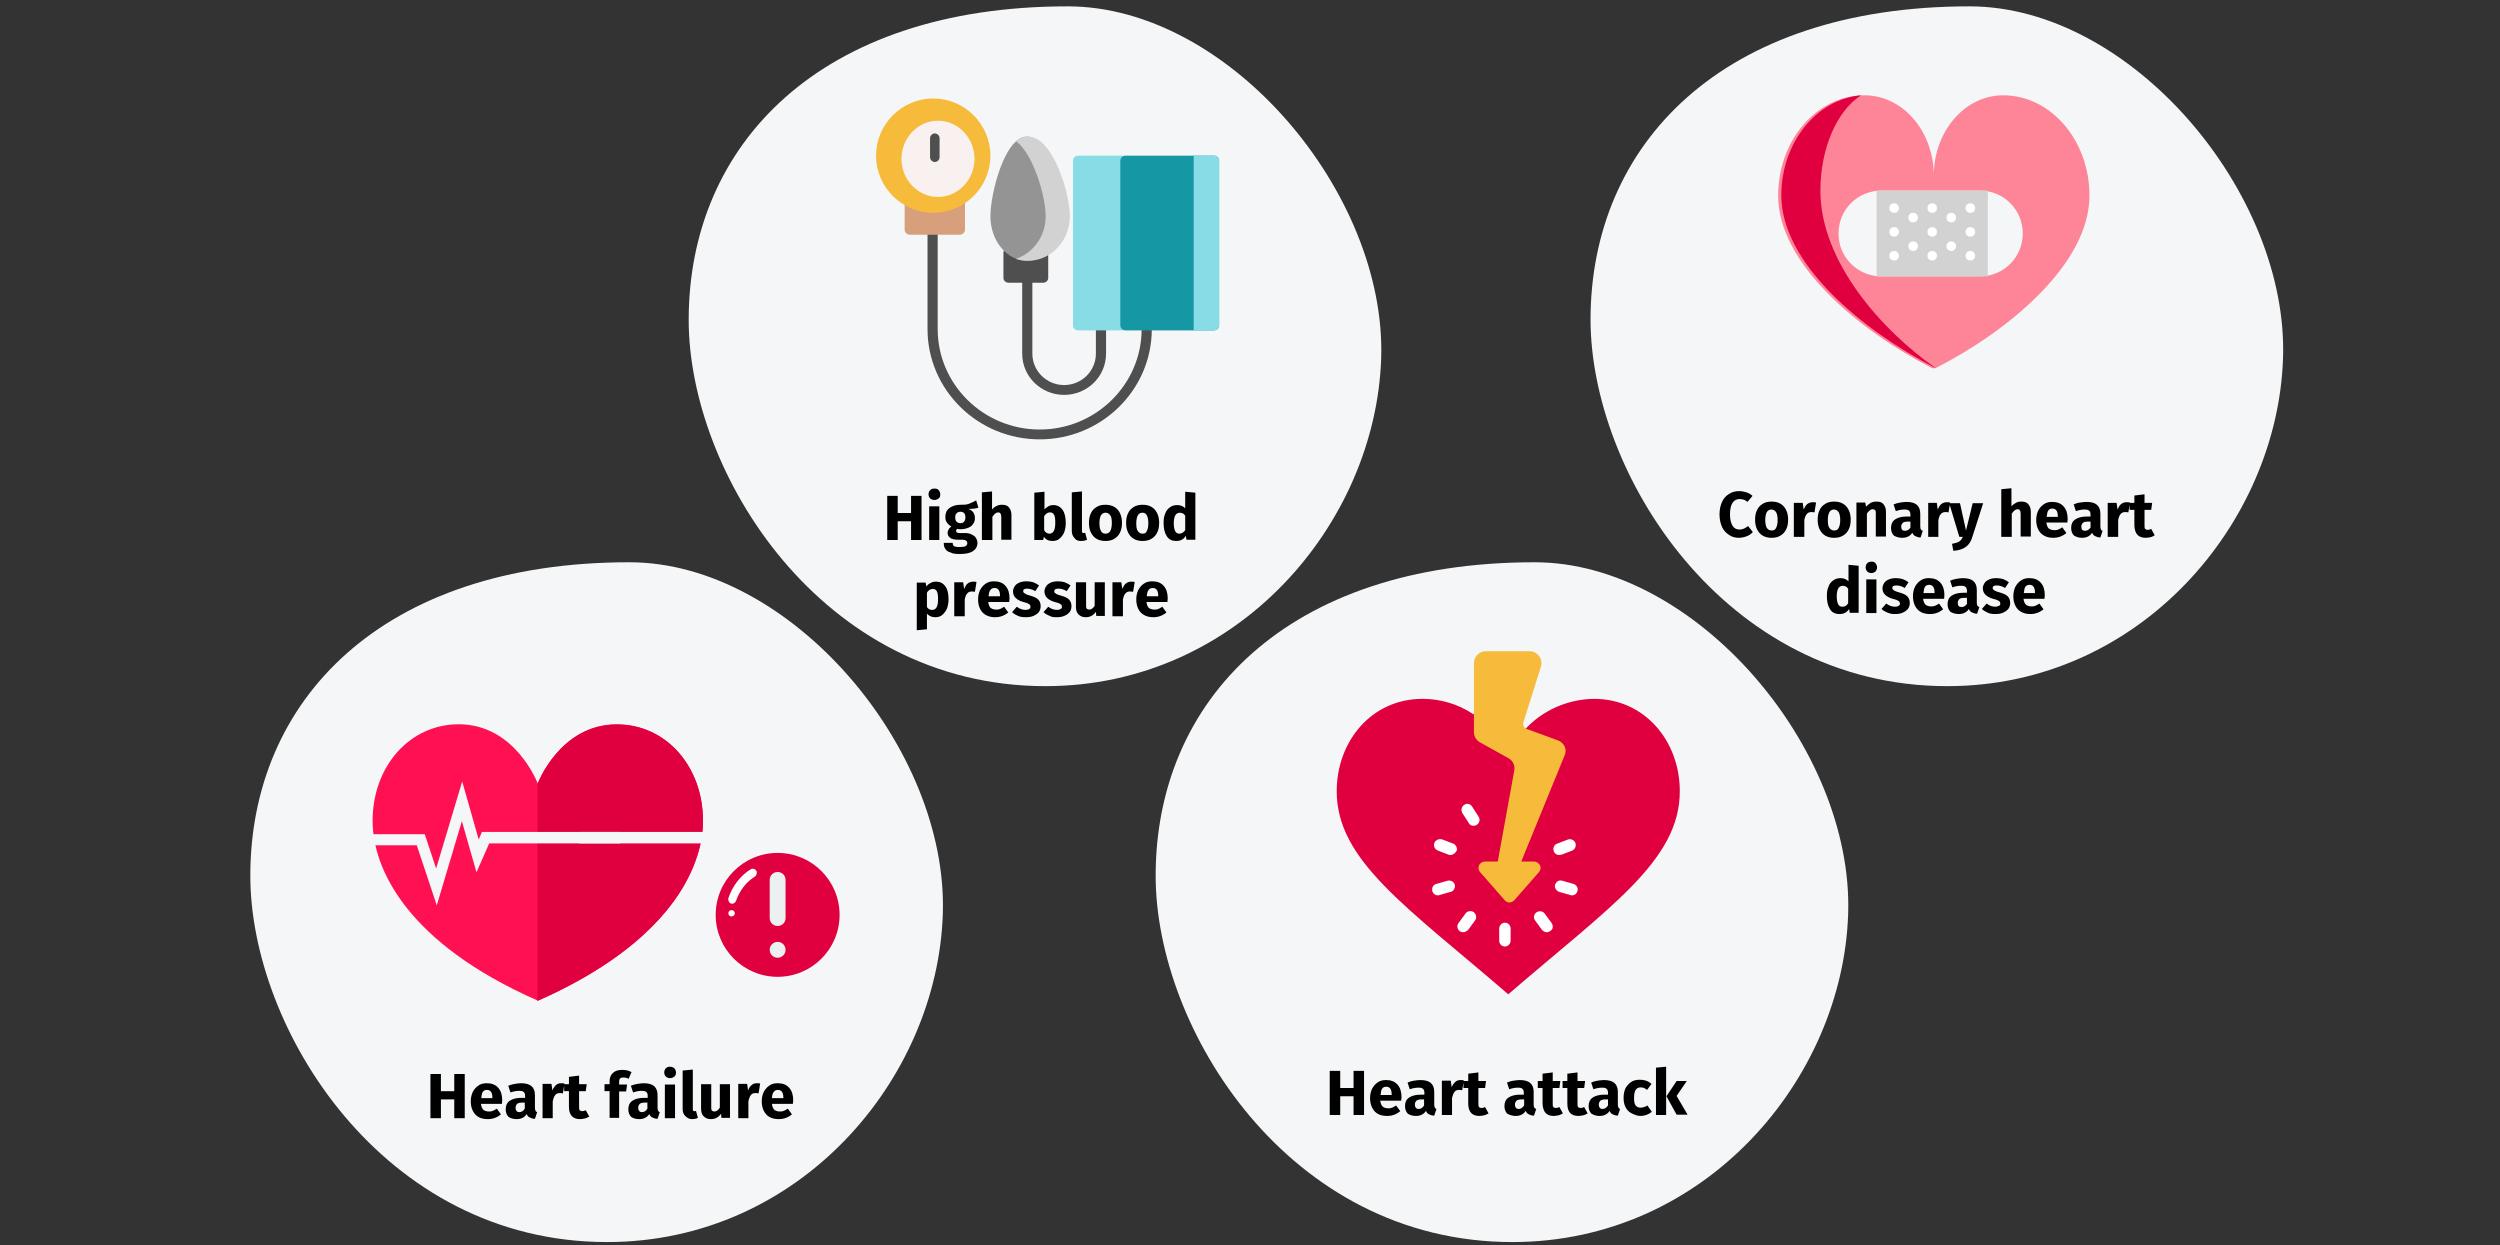
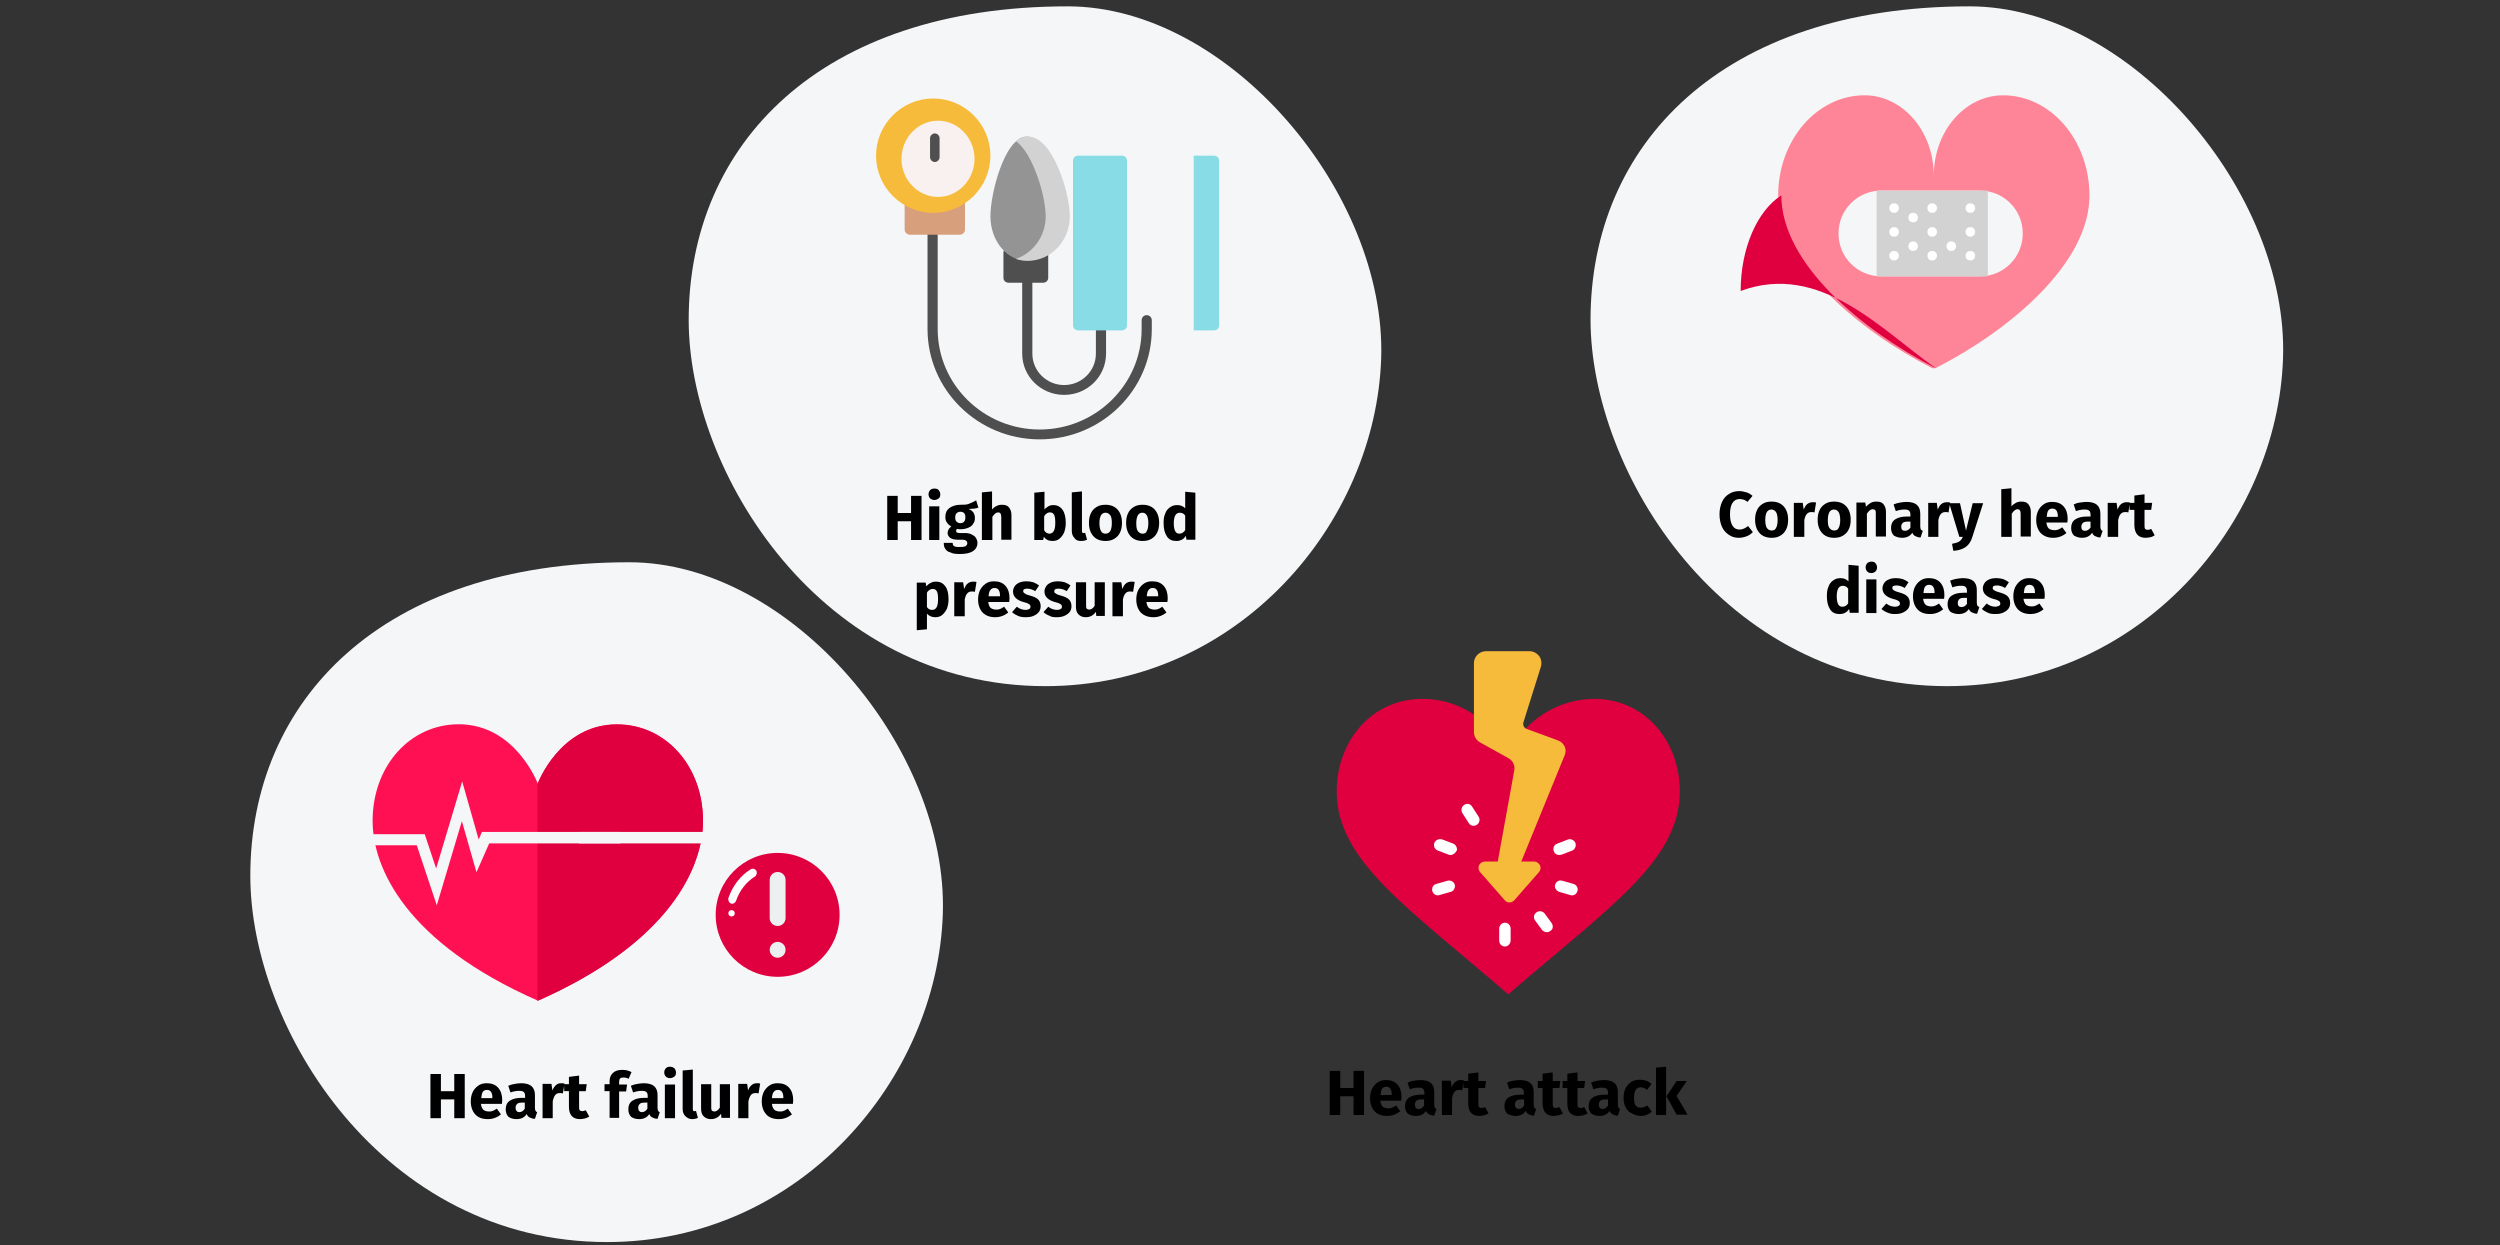
<svg xmlns="http://www.w3.org/2000/svg" version="1.1" id="Ebene_1" x="0px" y="0px" viewBox="0 0 787 392" style="enable-background:new 0 0 787 392;" xml:space="preserve">
  <rect x="0" y="0" width="787" height="392" fill="#333333" stroke="none" />
  <style type="text/css">
	.st0{fill:none;}
	.st1{fill:#F5F6F7;}
	.st2{fill:#FF1053;}
	.st3{fill:#E0003F;}
	.st4{fill:#FFFFFF;}
	.st5{fill:#ECF0F1;}
	.st6{fill:#F7BB3C;}
	.st7{fill:#4F4F4F;}
	.st8{fill:#D89F7D;}
	.st9{fill:#949494;}
	.st10{fill:#D2D2D2;}
	.st11{fill:#88DCE5;}
	.st12{fill:#1598A4;}
	.st13{fill:#F9F1EF;}
	.st14{fill:#FE8598;}
</style>
  <rect id="Rectangle" x="0.8" class="st0" width="786" height="392" />
  <g>
    <g>
      <path id="Oval-Copy-27_00000170995183016437484260000012003163849922983058_" class="st1" d="M191.1,391    c60.7,0,104-51.3,105.7-103.3c1.7-51.9-47.8-110.7-98.7-110.7c-78,0-119.3,43.5-119.3,98.7C78.8,323.7,120.4,391,191.1,391z" />
      <g id="medical-insurance" transform="translate(27.5, 51)">
        <path id="Path_00000075148648016886121860000016973627711530985876_" class="st2" d="M166.7,177c-17.9,0-24.9,18.7-24.9,18.7     s-7-18.7-24.9-18.7c-15.3,0-27.1,13.1-27.1,30.4c0,14.9,10.6,38.4,52,56.6c41.4-18.3,52-41.7,52-56.6     C193.8,190.1,182,177,166.7,177z" />
        <path id="Path_00000078006755405252293190000002622289124066957496_" class="st3" d="M193.8,207.4c0,3.3-0.5,7-1.8,10.9     c-0.5,1.5-1,3-1.7,4.5c-5.7,13.1-19.6,28.5-48.6,41.3v-68.3c0,0,6.9-18.7,24.9-18.7C182,177,193.8,190.1,193.8,207.4z" />
        <polygon id="Path_00000097485591870175393640000012413637157339350186_" class="st1" points="110,234 103.7,215.1 78.8,215.1      78.8,211.6 106.2,211.6 109.8,222.4 118,195 123.2,213.3 124.2,210.9 167.8,210.9 167.8,214.5 126.5,214.5 122.5,223.6      117.9,207.5    " />
        <polygon id="Path_00000036957160155334288440000012888777864128816807_" class="st1" points="212.6,234 218.9,215.1 228.4,215.1      227.3,210.9 216.4,211.6 212.8,222.4 204.6,195 199.4,213.3 198.3,210.9 154.8,210.9 154.8,214.5 196,214.5 200.1,223.6      204.7,207.5    " />
      </g>
      <g id="Group-51_00000142138145768848328120000011086644904335123073_" transform="translate(146.5, 91.5)">
        <circle id="Oval_00000079477192508918473820000004922159445638387131_" class="st3" cx="98.3" cy="196.5" r="19.5" />
        <path id="Shape_00000079462256554553170540000010295806709686582705_" class="st4" d="M84,193c-0.4,0-0.8-0.2-1-0.6     c-0.2-0.3-0.3-0.8-0.2-1.2c1.3-3.8,3.8-7.1,7.1-9.1c0.6-0.3,1.3-0.1,1.7,0.5c0.3,0.6,0.1,1.4-0.4,1.8c-2.8,1.7-4.9,4.5-6,7.7     C85,192.6,84.5,193,84,193L84,193z" />
        <circle id="Oval_00000148649136095259662740000010022191896080625305_" class="st5" cx="98.3" cy="207.5" r="2.5" />
        <path id="Rectangle-path_00000009565075295627646700000001919095555751228087_" class="st5" d="M98.3,183L98.3,183     c1.4,0,2.5,1.1,2.5,2.5v12c0,1.4-1.1,2.5-2.5,2.5l0,0c-1.4,0-2.5-1.1-2.5-2.5v-12C95.8,184.1,96.9,183,98.3,183z" />
        <circle id="Oval_00000097486352691374048200000007100444213533049016_" class="st4" cx="83.8" cy="196" r="1" />
      </g>
      <path id="Heartfailure" d="M138.8,352v-5.9h4.2v5.9h3.3v-13.9H143v5.4h-4.2v-5.4h-3.3V352H138.8z M153.6,352.3    c1.5,0,2.9-0.5,4.1-1.5l0,0l-1.3-1.8c-0.5,0.3-0.9,0.6-1.3,0.7c-0.4,0.2-0.8,0.2-1.2,0.2c-0.7,0-1.3-0.2-1.7-0.5    c-0.4-0.4-0.7-1-0.8-1.9l0,0h6.6c0-0.3,0.1-0.7,0.1-1.1c0-1.7-0.4-3-1.3-4c-0.9-1-2.1-1.4-3.6-1.4c-1,0-1.9,0.2-2.7,0.8    s-1.3,1.2-1.7,2c-0.4,0.9-0.6,1.8-0.6,2.9c0,1.7,0.5,3.1,1.4,4.1C150.5,351.8,151.8,352.3,153.6,352.3z M155,345.7h-3.5    c0.1-0.9,0.2-1.6,0.5-2c0.3-0.4,0.7-0.6,1.3-0.6c1.1,0,1.7,0.8,1.7,2.4l0,0V345.7z M162.6,352.3c1.4,0,2.5-0.5,3.2-1.6    c0.2,0.5,0.5,0.9,1,1.1c0.4,0.2,0.9,0.4,1.6,0.4l0,0l0.7-2.1c-0.3-0.1-0.4-0.2-0.5-0.4c-0.1-0.2-0.2-0.5-0.2-0.9l0,0v-4.1    c0-1.3-0.4-2.2-1.1-2.8c-0.7-0.6-1.8-0.9-3.3-0.9c-0.6,0-1.2,0.1-1.9,0.2s-1.4,0.3-2.1,0.6l0,0l0.7,2.1c0.5-0.2,1-0.3,1.5-0.4    s0.9-0.1,1.3-0.1c0.7,0,1.1,0.1,1.4,0.4c0.3,0.2,0.4,0.7,0.4,1.3l0,0v0.5h-1.1c-1.6,0-2.8,0.3-3.7,0.9c-0.9,0.6-1.3,1.5-1.3,2.7    c0,1,0.3,1.8,0.9,2.4C160.7,352,161.5,352.3,162.6,352.3z M163.5,350.1c-0.4,0-0.7-0.1-0.9-0.4c-0.2-0.2-0.3-0.6-0.3-1    c0-0.5,0.2-0.9,0.5-1.2s0.9-0.4,1.6-0.4l0,0h0.8v1.9C164.8,349.7,164.2,350.1,163.5,350.1z M174,352v-5.3c0.2-0.9,0.4-1.5,0.8-2    c0.3-0.4,0.8-0.6,1.4-0.6c0.2,0,0.6,0,1,0.1l0,0l0.5-3.1c-0.3-0.1-0.7-0.1-1.1-0.1c-0.6,0-1.2,0.2-1.6,0.6s-0.9,1-1.1,1.7l0,0    l-0.3-2.1h-2.8V352H174z M182.6,352.3c0.5,0,1-0.1,1.5-0.2s1-0.4,1.4-0.6l0,0l-1.1-2c-0.4,0.2-0.8,0.3-1.1,0.3    c-0.3,0-0.6-0.1-0.8-0.3c-0.2-0.2-0.2-0.6-0.2-1.1l0,0v-4.9h2.1l0.3-2.2h-2.4v-2.7l-3.2,0.4v2.3h-1.5v2.2h1.5v4.9    C179.1,351,180.3,352.3,182.6,352.3z M194.9,352v-8.4h2.2l0.3-2.2h-2.5v-0.8c0-0.5,0.1-0.9,0.3-1.1c0.2-0.2,0.5-0.3,1-0.3    c0.6,0,1.1,0.1,1.7,0.4l0,0l0.9-2.1c-0.9-0.5-1.8-0.7-2.9-0.7c-1.3,0-2.3,0.3-3,1c-0.7,0.7-1,1.5-1,2.6l0,0v0.9h-1.6v2.2h1.6v8.4    H194.9z M201.2,352.3c1.4,0,2.5-0.5,3.2-1.6c0.2,0.5,0.5,0.9,1,1.1c0.4,0.2,0.9,0.4,1.6,0.4l0,0l0.7-2.1c-0.3-0.1-0.4-0.2-0.5-0.4    s-0.2-0.5-0.2-0.9l0,0v-4.1c0-1.3-0.4-2.2-1.1-2.8c-0.7-0.6-1.8-0.9-3.3-0.9c-0.6,0-1.2,0.1-1.9,0.2s-1.4,0.3-2.1,0.6l0,0l0.7,2.1    c0.5-0.2,1-0.3,1.5-0.4s0.9-0.1,1.3-0.1c0.7,0,1.1,0.1,1.4,0.4c0.3,0.2,0.4,0.7,0.4,1.3l0,0v0.5h-1.1c-1.6,0-2.8,0.3-3.7,0.9    c-0.9,0.6-1.3,1.5-1.3,2.7c0,1,0.3,1.8,0.9,2.4C199.3,352,200.1,352.3,201.2,352.3z M202.1,350.1c-0.4,0-0.7-0.1-0.9-0.4    c-0.2-0.2-0.3-0.6-0.3-1c0-0.5,0.2-0.9,0.5-1.2s0.9-0.4,1.6-0.4l0,0h0.8v1.9C203.4,349.7,202.8,350.1,202.1,350.1z M210.9,339.4    c0.5,0,1-0.2,1.4-0.5s0.5-0.8,0.5-1.3c0-0.5-0.2-0.9-0.5-1.3c-0.4-0.3-0.8-0.5-1.4-0.5s-1,0.2-1.3,0.5c-0.3,0.3-0.5,0.8-0.5,1.3    c0,0.5,0.2,1,0.5,1.3C209.9,339.2,210.4,339.4,210.9,339.4z M212.5,352v-10.6h-3.2V352H212.5z M217.8,352.3c0.7,0,1.3-0.1,1.9-0.4    l0,0l-0.6-2.2c-0.2,0.1-0.3,0.1-0.5,0.1c-0.4,0-0.5-0.2-0.5-0.7l0,0v-12.4l-3.2,0.3v12.1c0,1,0.3,1.7,0.8,2.2    S216.9,352.3,217.8,352.3z M223.8,352.3c1.4,0,2.4-0.6,3.2-1.7l0,0l0.1,1.3h2.7v-10.6h-3.2v7.4c-0.5,0.8-1.1,1.2-1.7,1.2    c-0.3,0-0.6-0.1-0.8-0.3s-0.2-0.6-0.2-1.1l0,0v-7.2h-3.2v7.6c0,1.1,0.2,1.9,0.8,2.5S222.8,352.3,223.8,352.3z M235.6,352v-5.3    c0.2-0.9,0.4-1.5,0.8-2c0.3-0.4,0.8-0.6,1.4-0.6c0.2,0,0.6,0,1,0.1l0,0l0.5-3.1c-0.3-0.1-0.7-0.1-1.1-0.1c-0.6,0-1.2,0.2-1.6,0.6    c-0.5,0.4-0.9,1-1.1,1.7l0,0l-0.3-2.1h-2.8V352H235.6z M245.2,352.3c1.5,0,2.9-0.5,4.1-1.5l0,0l-1.3-1.8c-0.5,0.3-0.9,0.6-1.3,0.7    c-0.4,0.2-0.8,0.2-1.2,0.2c-0.7,0-1.3-0.2-1.7-0.5c-0.4-0.4-0.7-1-0.8-1.9l0,0h6.6c0-0.3,0.1-0.7,0.1-1.1c0-1.7-0.4-3-1.3-4    c-0.9-1-2.1-1.4-3.6-1.4c-1,0-1.9,0.2-2.7,0.8c-0.7,0.5-1.3,1.2-1.7,2c-0.4,0.9-0.6,1.8-0.6,2.9c0,1.7,0.5,3.1,1.4,4.1    C242.1,351.8,243.4,352.3,245.2,352.3z M246.6,345.7H243c0.1-0.9,0.2-1.6,0.6-2c0.3-0.4,0.7-0.6,1.3-0.6c1.1,0,1.7,0.8,1.7,2.4    l0,0V345.7z" />
    </g>
    <g>
-       <path id="Oval-Copy-27" class="st1" d="M476.1,391c60.7,0,104-51.3,105.7-103.3S533.9,177,483.1,177c-78,0-119.3,43.5-119.3,98.7    C363.8,323.7,405.4,391,476.1,391z" />
      <g id="heart-attack" transform="translate(342, 28)">
        <path id="Shape" class="st3" d="M137.9,201.8c5.6-6.2,13.6-9.7,21.9-9.8c16,0,27,13.3,27,29.1c0,21.8-22,36.3-54,63.9     c-32-27.6-54-42.1-54-63.9c0-15.8,11-29.1,27-29.1c5.6,0,11.1,1.6,15.8,4.7L137.9,201.8z" />
        <path id="Shape_00000011738760367749682200000013141344465910894764_" class="st6" d="M150.5,209.9l-13.6,33.3h4     c0.8,0,1.5,0.5,1.9,1.2c0.3,0.7,0.2,1.5-0.3,2.1l-7.8,8.9c-0.4,0.4-0.9,0.7-1.5,0.7s-1.2-0.3-1.5-0.7l-7.8-8.9     c-0.5-0.6-0.6-1.4-0.3-2.1c0.3-0.7,1.1-1.2,1.9-1.2h4l5.2-28.7c0.3-1.5-0.5-3.1-1.8-3.8l-9-5c-1.2-0.7-1.9-1.9-1.9-3.2v-21.8     c0-2,1.7-3.7,3.8-3.7h13.7c1.2,0,2.3,0.6,3,1.5c0.7,0.9,0.9,2.2,0.6,3.3l-5.5,17.5c-0.3,0.8,0.1,1.7,0.8,2.1     c0.1,0.1,0.2,0.1,0.3,0.1l9.8,3.6c0.9,0.3,1.7,1.1,2.1,2S150.9,209,150.5,209.9z" />
        <g id="Group" transform="translate(30.047, 48.162)">
          <path id="Shape_00000036957701048999019810000008224685766805421976_" class="st4" d="M101.7,221.8c-1,0-1.8-0.8-1.8-1.9v-3.7      c0-1,0.8-1.9,1.8-1.9c1,0,1.8,0.8,1.8,1.9v3.7C103.5,220.9,102.7,221.8,101.7,221.8z" />
-           <path id="Shape_00000114767855342060315160000003482488340559922327_" class="st4" d="M88.5,217.3c-0.7,0-1.3-0.4-1.6-1      c-0.3-0.6-0.2-1.4,0.2-1.9l2.2-3c0.6-0.8,1.8-1,2.6-0.4c0.8,0.6,1,1.8,0.4,2.6l-2.2,3C89.6,217,89.1,217.3,88.5,217.3      L88.5,217.3z" />
          <path id="Shape_00000050653711848441894980000015593091395564952215_" class="st4" d="M80.6,205.7c-0.9,0-1.7-0.7-1.8-1.6      c-0.1-0.9,0.4-1.8,1.3-2l3.5-1c0.6-0.2,1.3,0,1.8,0.4c0.5,0.5,0.7,1.1,0.5,1.8c-0.2,0.6-0.6,1.2-1.3,1.3l-3.5,1      C81,205.7,80.8,205.7,80.6,205.7z" />
          <path id="Shape_00000181051932727045361800000010728673888466314686_" class="st4" d="M84.6,193c-0.2,0-0.4,0-0.6-0.1l-3.4-1.3      c-0.6-0.2-1.1-0.8-1.2-1.4c-0.1-0.7,0.1-1.4,0.7-1.8c0.5-0.4,1.2-0.5,1.9-0.3l3.4,1.3c0.8,0.3,1.3,1.2,1.2,2.1      C86.2,192.3,85.4,193,84.6,193L84.6,193z" />
          <path id="Shape_00000074404696102156715790000001587483939332965002_" class="st4" d="M91.8,183.8c-0.6,0-1.2-0.3-1.5-0.9      l-2-3.1c-0.5-0.9-0.3-2,0.6-2.6c0.9-0.6,2-0.3,2.5,0.6l2,3.1c0.4,0.6,0.4,1.3,0.1,1.9C93.1,183.5,92.5,183.8,91.8,183.8      L91.8,183.8z" />
          <path id="Shape_00000148652135007420057470000015671495357959806366_" class="st4" d="M114.9,217.3c-0.6,0-1.1-0.3-1.5-0.7      l-2.2-3c-0.4-0.5-0.5-1.2-0.2-1.8c0.3-0.6,0.8-1,1.5-1.1c0.6-0.1,1.3,0.2,1.7,0.7l2.2,3c0.4,0.6,0.5,1.3,0.2,1.9      C116.2,216.9,115.5,217.3,114.9,217.3z" />
          <path id="Shape_00000155844193577856483260000009814359693071151250_" class="st4" d="M122.8,205.7c-0.2,0-0.3,0-0.5-0.1l-3.5-1      c-0.6-0.2-1.1-0.7-1.3-1.3c-0.2-0.6,0-1.3,0.5-1.8s1.1-0.6,1.8-0.4l3.5,1c0.9,0.3,1.4,1.1,1.3,2      C124.4,205.1,123.7,205.7,122.8,205.7z" />
          <path id="Shape_00000122705132991954530220000011686087772442323879_" class="st4" d="M118.8,193c-0.9,0-1.6-0.6-1.8-1.5      c-0.2-0.9,0.3-1.8,1.2-2.1l3.4-1.3c0.9-0.3,1.9,0.2,2.3,1.1c0.3,0.9-0.1,2-1,2.4l-3.4,1.3C119.2,192.9,119,193,118.8,193      L118.8,193z" />
        </g>
      </g>
      <path id="Heartattack" d="M421.9,351v-5.9h4.2v5.9h3.3v-13.9h-3.3v5.4h-4.2v-5.4h-3.3V351H421.9z M436.7,351.3    c1.5,0,2.9-0.5,4.1-1.5l0,0l-1.3-1.8c-0.5,0.3-0.9,0.6-1.3,0.7c-0.4,0.2-0.8,0.2-1.2,0.2c-0.7,0-1.3-0.2-1.7-0.5    c-0.4-0.4-0.7-1-0.8-1.9l0,0h6.6c0-0.3,0.1-0.7,0.1-1.1c0-1.7-0.4-3-1.3-4c-0.9-1-2.1-1.4-3.6-1.4c-1,0-1.9,0.2-2.7,0.8    c-0.7,0.5-1.3,1.2-1.7,2c-0.4,0.9-0.6,1.8-0.6,2.9c0,1.7,0.5,3.1,1.4,4.1C433.6,350.8,434.9,351.3,436.7,351.3z M438.1,344.7h-3.5    c0.1-0.9,0.2-1.6,0.5-2s0.7-0.6,1.3-0.6c1.1,0,1.7,0.8,1.7,2.4l0,0V344.7z M445.7,351.3c1.4,0,2.5-0.5,3.2-1.6    c0.2,0.5,0.5,0.9,1,1.1c0.4,0.2,0.9,0.4,1.6,0.4l0,0l0.7-2.1c-0.3-0.1-0.4-0.2-0.5-0.4c-0.1-0.2-0.2-0.5-0.2-0.9l0,0v-4.1    c0-1.3-0.4-2.2-1.1-2.8c-0.7-0.6-1.8-0.9-3.3-0.9c-0.6,0-1.2,0.1-2,0.2c-0.7,0.1-1.4,0.3-2,0.6l0,0l0.7,2.1c0.5-0.2,1-0.3,1.5-0.4    c0.5-0.1,0.9-0.1,1.3-0.1c0.7,0,1.1,0.1,1.4,0.4s0.4,0.7,0.4,1.3l0,0v0.5h-1.1c-1.6,0-2.8,0.3-3.7,0.9c-0.9,0.6-1.3,1.5-1.3,2.7    c0,1,0.3,1.8,0.9,2.4C443.8,351,444.7,351.3,445.7,351.3z M446.6,349.1c-0.4,0-0.7-0.1-0.9-0.4c-0.2-0.2-0.3-0.6-0.3-1    c0-0.5,0.2-0.9,0.5-1.2s0.9-0.4,1.6-0.4l0,0h0.8v1.9C447.9,348.7,447.3,349.1,446.6,349.1z M457.1,351v-5.3c0.2-0.9,0.4-1.5,0.8-2    c0.3-0.4,0.8-0.6,1.4-0.6c0.2,0,0.6,0,1,0.1l0,0l0.5-3.1c-0.3-0.1-0.7-0.1-1.1-0.1c-0.6,0-1.2,0.2-1.6,0.6s-0.9,1-1.1,1.7l0,0    l-0.3-2.1h-2.8V351H457.1z M465.7,351.3c0.5,0,1-0.1,1.5-0.2s1-0.4,1.4-0.6l0,0l-1.1-2c-0.4,0.2-0.8,0.3-1.1,0.3    c-0.3,0-0.6-0.1-0.8-0.3c-0.2-0.2-0.2-0.6-0.2-1.1l0,0v-4.9h2.1l0.3-2.2h-2.4v-2.7l-3.2,0.4v2.3h-1.5v2.2h1.5v4.9    C462.2,350,463.4,351.3,465.7,351.3z M477.1,351.3c1.4,0,2.5-0.5,3.2-1.6c0.2,0.5,0.5,0.9,1,1.1c0.4,0.2,0.9,0.4,1.6,0.4l0,0    l0.7-2.1c-0.3-0.1-0.4-0.2-0.6-0.4c-0.1-0.2-0.2-0.5-0.2-0.9l0,0v-4.1c0-1.3-0.4-2.2-1.1-2.8c-0.7-0.6-1.8-0.9-3.3-0.9    c-0.6,0-1.2,0.1-2,0.2c-0.7,0.1-1.4,0.3-2,0.6l0,0l0.7,2.1c0.5-0.2,1-0.3,1.5-0.4c0.5-0.1,0.9-0.1,1.3-0.1c0.7,0,1.1,0.1,1.4,0.4    s0.4,0.7,0.4,1.3l0,0v0.5h-1.1c-1.6,0-2.8,0.3-3.7,0.9c-0.9,0.6-1.3,1.5-1.3,2.7c0,1,0.3,1.8,0.9,2.4    C475.3,351,476.1,351.3,477.1,351.3z M478.1,349.1c-0.4,0-0.7-0.1-0.9-0.4c-0.2-0.2-0.3-0.6-0.3-1c0-0.5,0.2-0.9,0.5-1.2    s0.9-0.4,1.6-0.4l0,0h0.8v1.9C479.3,348.7,478.8,349.1,478.1,349.1z M489.1,351.3c0.5,0,1-0.1,1.5-0.2s1-0.4,1.4-0.6l0,0l-1.1-2    c-0.4,0.2-0.8,0.3-1.1,0.3c-0.3,0-0.6-0.1-0.8-0.3c-0.2-0.2-0.2-0.6-0.2-1.1l0,0v-4.9h2.1l0.3-2.2h-2.4v-2.7l-3.2,0.4v2.3h-1.5    v2.2h1.5v4.9C485.7,350,486.8,351.3,489.1,351.3z M496.9,351.3c0.5,0,1-0.1,1.5-0.2s1-0.4,1.4-0.6l0,0l-1.1-2    c-0.4,0.2-0.8,0.3-1.1,0.3c-0.3,0-0.6-0.1-0.8-0.3c-0.2-0.2-0.2-0.6-0.2-1.1l0,0v-4.9h2.1l0.3-2.2h-2.4v-2.7l-3.2,0.4v2.3h-1.5    v2.2h1.5v4.9C493.4,350,494.5,351.3,496.9,351.3z M503.5,351.3c1.4,0,2.5-0.5,3.2-1.6c0.2,0.5,0.5,0.9,1,1.1    c0.4,0.2,0.9,0.4,1.6,0.4l0,0l0.7-2.1c-0.3-0.1-0.4-0.2-0.5-0.4c-0.1-0.2-0.2-0.5-0.2-0.9l0,0v-4.1c0-1.3-0.4-2.2-1.1-2.8    c-0.7-0.6-1.8-0.9-3.3-0.9c-0.6,0-1.2,0.1-2,0.2c-0.7,0.1-1.4,0.3-2,0.6l0,0l0.7,2.1c0.5-0.2,1-0.3,1.5-0.4    c0.5-0.1,0.9-0.1,1.3-0.1c0.7,0,1.1,0.1,1.4,0.4s0.4,0.7,0.4,1.3l0,0v0.5h-1.1c-1.6,0-2.8,0.3-3.7,0.9c-0.9,0.6-1.3,1.5-1.3,2.7    c0,1,0.3,1.8,0.9,2.4C501.7,351,502.5,351.3,503.5,351.3z M504.5,349.1c-0.4,0-0.7-0.1-0.9-0.4c-0.2-0.2-0.3-0.6-0.3-1    c0-0.5,0.2-0.9,0.5-1.2s0.9-0.4,1.6-0.4l0,0h0.8v1.9C505.7,348.7,505.2,349.1,504.5,349.1z M516.4,351.3c1.3,0,2.5-0.4,3.6-1.3    l0,0l-1.4-2c-0.4,0.3-0.8,0.4-1.1,0.5c-0.3,0.1-0.6,0.2-1,0.2c-0.7,0-1.2-0.2-1.6-0.7c-0.4-0.5-0.5-1.3-0.5-2.4    c0-1.2,0.2-2,0.5-2.5s0.9-0.8,1.6-0.8c0.7,0,1.4,0.3,2,0.8l0,0l1.4-1.9c-0.5-0.4-1.1-0.8-1.7-1c-0.6-0.2-1.2-0.3-2-0.3    c-1,0-2,0.2-2.7,0.7s-1.4,1.2-1.8,2s-0.6,1.9-0.6,3s0.2,2.1,0.6,2.9s1,1.5,1.8,1.9S515.3,351.3,516.4,351.3z M524.5,351v-15.2    l-3.2,0.3V351H524.5z M531.3,351l-3.5-6l3.2-4.7h-3.2l-3.2,4.8l3.2,5.8H531.3z" />
    </g>
  </g>
  <g>
    <g>
      <path id="Oval-Copy-27_00000181792120660660761290000006321058850690356668_" class="st1" d="M329.1,216    c60.7,0,104-51.3,105.7-103.3C436.4,60.8,386.9,2,336.1,2c-78,0-119.3,43.5-119.3,98.7C216.8,148.7,258.4,216,329.1,216z" />
      <g id="blood-pressure-gauge" transform="translate(204.981, 207)">
        <g id="Group_00000086693108343312210930000017815595041562231999_" transform="translate(16.205, 41.112)">
          <path id="Path_00000111898963204733523800000005918958598902391731_" class="st7" d="M106.1-109.8c-19.5,0-35.3-15.6-35.3-34.7      v-29.9c0-0.9,0.7-1.6,1.6-1.6s1.6,0.7,1.6,1.6v29.9c0,17.4,14.4,31.6,32.1,31.6c17.7,0,32.1-14.2,32.1-31.6v-2.8      c0-0.9,0.7-1.6,1.6-1.6s1.6,0.7,1.6,1.6v2.8C141.4-125.4,125.6-109.8,106.1-109.8z" />
          <path id="Path_00000120545424106113904430000010122518278211888798_" class="st7" d="M113.8-123.8c-7.3,0-13.2-5.8-13.2-13v-24      c0-0.9,0.7-1.6,1.6-1.6c0.9,0,1.6,0.7,1.6,1.6v24c0,5.5,4.5,9.9,10,9.9c5.5,0,10-4.4,10-9.9v-10.5c0-0.9,0.7-1.6,1.6-1.6      c0.9,0,1.6,0.7,1.6,1.6v10.5C127-129.6,121.1-123.8,113.8-123.8z" />
        </g>
        <path id="Path_00000105424664411811217330000006490158559754690467_" class="st8" d="M98-144.8c-0.5-0.3-1.1-0.3-1.6-0.1     c-2.2,1-4.6,1.5-7.1,1.5c-2.5,0-4.8-0.5-7.1-1.5c-0.5-0.2-1.1-0.2-1.6,0.1c-0.5,0.3-0.8,0.8-0.8,1.3v8.8c0,0.9,0.8,1.6,1.7,1.6     h15.6c0.9,0,1.7-0.7,1.7-1.6v-8.8C98.8-144,98.5-144.5,98-144.8z" />
        <path id="Path_00000054244659120903337840000000810792664225325245_" class="st6" d="M88.8-176c-9.9,0-18,8.1-18,18     c0,9.9,8.1,18,18,18c9.9,0,18-8.1,18-18S98.7-176,88.8-176z" />
        <path id="Path_00000137092891265675932520000010110601414643030150_" class="st7" d="M124-128.8c-0.5-0.3-1.1-0.2-1.6,0.1     c-1.4,0.9-2.9,1.4-4.5,1.4c-1.6,0-3.2-0.5-4.6-1.4c-0.5-0.3-1.1-0.4-1.6-0.1c-0.5,0.3-0.8,0.8-0.8,1.3v8c0,0.8,0.7,1.5,1.6,1.5     h10.9c0.9,0,1.6-0.7,1.6-1.5v-7.9C124.8-128,124.5-128.5,124-128.8z" />
        <path id="Path_00000149375642282151975530000015800285743861074353_" class="st9" d="M126.8-153.8c-1.7-4.6-4.5-10.2-8.5-10.2     c-3.9,0-6.8,5.5-8.5,10.2c-1.8,4.9-3,11.1-3,14.9c0,7.7,5.2,14,11.5,14s11.5-6.3,11.5-14C129.8-142.8,128.5-148.9,126.8-153.8z" />
        <path id="Path_00000104665481964604331970000009369881469265280932_" class="st10" d="M128.3-153.8c-1.9-4.6-5.2-10.2-9.7-10.2     c-1.4,0-2.6,0.5-3.8,1.4c2.6,1.9,4.6,5.6,5.9,8.8c2.1,4.9,3.5,11.1,3.5,14.9c0,6.3-4,11.6-9.4,13.4c1.2,0.4,2.5,0.6,3.8,0.6     c7.3,0,13.2-6.3,13.2-14C131.8-142.8,130.4-148.9,128.3-153.8z" />
        <path id="Path_00000018934150685695634600000009277015793063493016_" class="st11" d="M148.2-158h-13.8c-0.9,0-1.6,0.7-1.6,1.6     v51.8c0,0.9,0.7,1.6,1.6,1.6h13.8c0.9,0,1.6-0.7,1.6-1.6v-51.8C149.8-157.3,149.1-158,148.2-158z" />
-         <path id="Path_00000139972019831635441380000006487786836583148448_" class="st12" d="M177.2-158h-27.9c-0.9,0-1.6,0.7-1.6,1.6     v51.8c0,0.9,0.7,1.6,1.6,1.6h27.9c0.9,0,1.6-0.7,1.6-1.6v-51.8C178.8-157.3,178.1-158,177.2-158z" />
        <path id="Path_00000080885377584713471070000003157627950230739619_" class="st11" d="M177.2-158h-6.4v55h6.4     c0.9,0,1.6-0.7,1.6-1.6v-51.8C178.8-157.3,178.1-158,177.2-158z" />
        <path id="Path_00000170257445648873906390000005365901236612070320_" class="st13" d="M90.3-169c-6.3,0-11.5,5.4-11.5,12     c0,6.6,5.2,12,11.5,12s11.5-5.4,11.5-12C101.8-163.6,96.6-169,90.3-169z" />
        <path id="Path_00000137092663084080640470000004310159285226432924_" class="st7" d="M89.3-156c-0.8,0-1.5-0.7-1.5-1.5v-6     c0-0.8,0.7-1.5,1.5-1.5c0.8,0,1.5,0.7,1.5,1.5v6C90.8-156.7,90.1-156,89.3-156z" />
      </g>
      <path id="Highbloodpressure" d="M282.6,170v-5.9h4.2v5.9h3.3v-13.9h-3.3v5.4h-4.2v-5.4h-3.3V170H282.6z M294.1,157.4    c0.5,0,1-0.2,1.4-0.5s0.5-0.8,0.5-1.3c0-0.5-0.2-0.9-0.5-1.3s-0.8-0.5-1.4-0.5s-1,0.2-1.3,0.5c-0.3,0.3-0.5,0.8-0.5,1.3    c0,0.5,0.2,1,0.5,1.3C293.2,157.2,293.6,157.4,294.1,157.4z M295.7,170v-10.6h-3.2V170H295.7z M302.2,174.4c1.8,0,3.2-0.3,4.1-0.9    s1.4-1.5,1.4-2.6c0-0.6-0.2-1.1-0.5-1.6c-0.3-0.5-0.8-0.8-1.4-1.1s-1.3-0.4-2.1-0.4l0,0h-1.6c-0.5,0-0.8-0.1-0.9-0.2    c-0.2-0.1-0.2-0.3-0.2-0.5c0-0.1,0-0.2,0.1-0.4c0.1-0.1,0.1-0.2,0.2-0.2c0.4,0.1,0.8,0.1,1.2,0.1c0.9,0,1.7-0.2,2.4-0.5    s1.2-0.7,1.5-1.3c0.4-0.5,0.5-1.1,0.5-1.8s-0.2-1.2-0.5-1.7c-0.3-0.4-0.8-0.8-1.5-1.1c1.3,0,2.4-0.1,3.1-0.4l0,0l-0.7-2.3    c-0.8,0.5-1.6,0.8-2.3,1.1s-1.6,0.3-2.7,0.3c-1.4,0-2.5,0.4-3.4,1c-0.9,0.7-1.3,1.6-1.3,2.8c0,0.7,0.1,1.3,0.5,1.8    c0.3,0.5,0.8,0.9,1.4,1.3c-0.4,0.2-0.7,0.5-0.9,0.9c-0.2,0.4-0.3,0.7-0.3,1.1c0,0.6,0.3,1.1,0.8,1.5c0.5,0.4,1.4,0.6,2.4,0.6l0,0    h1.5c0.5,0,0.9,0.1,1.1,0.3c0.3,0.2,0.4,0.4,0.4,0.8c0,0.4-0.2,0.7-0.5,0.9c-0.3,0.2-0.9,0.3-1.8,0.3c-0.6,0-1.1,0-1.4-0.1    c-0.3-0.1-0.6-0.2-0.7-0.4s-0.2-0.4-0.2-0.8l0,0h-2.8c0,0.7,0.1,1.4,0.5,1.9c0.3,0.5,0.8,0.9,1.6,1.1    C299.9,174.3,300.9,174.4,302.2,174.4z M302.3,164.7c-0.5,0-0.9-0.2-1.2-0.5c-0.3-0.3-0.4-0.8-0.4-1.3c0-0.5,0.1-1,0.4-1.3    c0.3-0.3,0.7-0.5,1.2-0.5c1.1,0,1.6,0.6,1.6,1.7c0,0.6-0.1,1.1-0.4,1.4C303.3,164.5,302.9,164.7,302.3,164.7z M312.4,170v-7.3    c0.6-0.9,1.2-1.4,1.8-1.4c0.3,0,0.6,0.1,0.7,0.3c0.2,0.2,0.3,0.6,0.3,1.1l0,0v7.2h3.2v-7.8c0-1-0.3-1.8-0.8-2.4    c-0.5-0.6-1.2-0.8-2.2-0.8c-0.6,0-1.2,0.1-1.7,0.4c-0.5,0.2-1,0.6-1.4,1.1l0,0v-5.7l-3.2,0.3V170H312.4z M331.3,170.3    c0.9,0,1.6-0.2,2.2-0.7c0.6-0.5,1.1-1.1,1.5-2c0.3-0.9,0.5-1.8,0.5-2.9c0-1.8-0.3-3.2-1-4.2c-0.7-1-1.7-1.5-2.9-1.5    c-0.6,0-1.1,0.1-1.6,0.4c-0.5,0.3-0.9,0.6-1.2,1l0,0v-5.6l-3.2,0.3V170h2.8l0.2-1c0.3,0.4,0.7,0.8,1.2,1    C330.2,170.2,330.7,170.3,331.3,170.3z M330.3,168c-0.3,0-0.6-0.1-0.9-0.3c-0.3-0.2-0.5-0.4-0.7-0.8l0,0v-4.4    c0.5-0.8,1.1-1.2,1.8-1.2c0.6,0,1,0.2,1.3,0.7c0.3,0.5,0.4,1.4,0.4,2.6C332.2,166.9,331.6,168,330.3,168z M340.3,170.3    c0.7,0,1.3-0.1,1.9-0.4l0,0l-0.6-2.2c-0.2,0.1-0.3,0.1-0.5,0.1c-0.4,0-0.5-0.2-0.5-0.7l0,0v-12.4l-3.2,0.3v12.1    c0,1,0.3,1.7,0.8,2.2C338.7,170.1,339.4,170.3,340.3,170.3z M348,170.3c1.1,0,2-0.2,2.8-0.7c0.8-0.5,1.4-1.1,1.8-2    c0.4-0.8,0.6-1.8,0.6-3c0-1.8-0.5-3.2-1.4-4.2c-0.9-1-2.2-1.5-3.8-1.5c-1.1,0-2,0.2-2.8,0.7c-0.8,0.5-1.4,1.1-1.8,2    c-0.4,0.8-0.6,1.8-0.6,3c0,1.8,0.5,3.2,1.4,4.2C345.1,169.8,346.4,170.3,348,170.3z M348,168c-0.7,0-1.1-0.3-1.4-0.8    s-0.5-1.4-0.5-2.5c0-1.1,0.2-2,0.5-2.5c0.3-0.5,0.8-0.8,1.4-0.8c0.7,0,1.1,0.3,1.5,0.8s0.5,1.4,0.5,2.5c0,1.1-0.2,2-0.5,2.5    C349.1,167.8,348.6,168,348,168z M359.7,170.3c1.1,0,2-0.2,2.8-0.7c0.8-0.5,1.4-1.1,1.8-2c0.4-0.8,0.6-1.8,0.6-3    c0-1.8-0.5-3.2-1.4-4.2c-0.9-1-2.2-1.5-3.8-1.5c-1.1,0-2,0.2-2.8,0.7c-0.8,0.5-1.4,1.1-1.8,2c-0.4,0.8-0.6,1.8-0.6,3    c0,1.8,0.5,3.2,1.4,4.2C356.8,169.8,358.1,170.3,359.7,170.3z M359.7,168c-0.7,0-1.1-0.3-1.5-0.8s-0.5-1.4-0.5-2.5    c0-1.1,0.2-2,0.5-2.5c0.3-0.5,0.8-0.8,1.4-0.8c0.7,0,1.1,0.3,1.4,0.8c0.3,0.5,0.5,1.4,0.5,2.5c0,1.1-0.2,2-0.5,2.5    C360.8,167.8,360.3,168,359.7,168z M370.3,170.3c1.3,0,2.3-0.5,3-1.6l0,0l0.2,1.2h2.8v-14.8l-3.2-0.3v5.2c-0.7-0.7-1.5-1-2.5-1    c-0.9,0-1.6,0.2-2.3,0.7c-0.7,0.5-1.2,1.1-1.5,2c-0.4,0.9-0.5,1.8-0.5,2.9c0,1.8,0.3,3.1,1,4.2S369,170.3,370.3,170.3z M371.3,168    c-0.6,0-1-0.2-1.3-0.7c-0.3-0.5-0.5-1.4-0.5-2.6c0-1.1,0.2-2,0.5-2.5c0.3-0.5,0.8-0.8,1.4-0.8c0.3,0,0.6,0.1,0.9,0.2    c0.3,0.1,0.5,0.4,0.8,0.7l0,0v4.6C372.6,167.6,372,168,371.3,168z M288.6,198.4l3.2-0.3v-4.9c0.7,0.7,1.5,1.1,2.6,1.1    c0.9,0,1.6-0.2,2.2-0.7c0.6-0.5,1.1-1.2,1.5-2c0.3-0.9,0.5-1.8,0.5-2.9c0-1.8-0.3-3.2-1-4.1c-0.7-1-1.6-1.5-3-1.5    c-0.6,0-1.1,0.1-1.6,0.4c-0.5,0.2-1,0.6-1.4,1.1l0,0l-0.2-1.2h-2.8V198.4z M293.4,192c-0.7,0-1.2-0.3-1.6-0.9l0,0v-4.5    c0.2-0.4,0.5-0.7,0.8-0.9c0.3-0.2,0.7-0.3,1-0.3c0.6,0,1,0.2,1.3,0.7s0.4,1.4,0.4,2.6C295.3,190.9,294.7,192,293.4,192z     M303.7,194v-5.3c0.2-0.9,0.4-1.5,0.8-1.9c0.3-0.4,0.8-0.6,1.4-0.6c0.2,0,0.6,0,1,0.1l0,0l0.5-3.1c-0.3-0.1-0.7-0.1-1.1-0.1    c-0.6,0-1.2,0.2-1.7,0.6c-0.5,0.4-0.8,1-1.1,1.7l0,0l-0.3-2.1h-2.8V194H303.7z M313.3,194.3c1.5,0,2.9-0.5,4.1-1.5l0,0l-1.3-1.8    c-0.5,0.3-0.9,0.6-1.3,0.7c-0.4,0.2-0.8,0.2-1.2,0.2c-0.7,0-1.3-0.2-1.7-0.5s-0.7-1-0.8-1.9l0,0h6.6c0-0.3,0.1-0.7,0.1-1.1    c0-1.7-0.4-3-1.3-4c-0.9-1-2.1-1.4-3.6-1.4c-1,0-1.9,0.2-2.7,0.8c-0.7,0.5-1.3,1.2-1.7,2c-0.4,0.9-0.6,1.8-0.6,2.9    c0,1.7,0.5,3.1,1.4,4.1C310.3,193.8,311.6,194.3,313.3,194.3z M314.7,187.7h-3.5c0.1-0.9,0.2-1.6,0.6-2c0.3-0.4,0.7-0.6,1.3-0.6    c1.1,0,1.7,0.8,1.7,2.4l0,0V187.7z M322.9,194.3c0.9,0,1.7-0.1,2.4-0.4s1.3-0.7,1.7-1.2c0.4-0.5,0.6-1.1,0.6-1.9    c0-0.9-0.3-1.6-0.8-2.1s-1.4-0.9-2.5-1.2c-0.6-0.2-1.1-0.3-1.4-0.5s-0.5-0.3-0.6-0.4c-0.1-0.1-0.2-0.3-0.2-0.5    c0-0.3,0.1-0.5,0.3-0.6c0.2-0.1,0.5-0.2,0.9-0.2c0.9,0,1.8,0.3,2.6,0.8l0,0l1.2-1.8c-0.5-0.4-1.1-0.7-1.8-1    c-0.7-0.2-1.4-0.3-2.1-0.3c-0.9,0-1.6,0.1-2.3,0.4c-0.7,0.3-1.2,0.7-1.5,1.2s-0.5,1-0.5,1.6c0,0.8,0.3,1.5,0.8,2    c0.5,0.5,1.3,1,2.4,1.3c0.7,0.2,1.2,0.3,1.5,0.5c0.3,0.1,0.5,0.3,0.6,0.4s0.2,0.3,0.2,0.6c0,0.3-0.1,0.6-0.4,0.7    c-0.3,0.2-0.6,0.3-1.1,0.3c-1,0-1.9-0.3-2.8-1l0,0l-1.5,1.7c0.5,0.5,1.2,0.9,1.9,1.2C321.2,194.2,322,194.3,322.9,194.3z     M332.6,194.3c0.9,0,1.7-0.1,2.4-0.4s1.3-0.7,1.7-1.2s0.6-1.1,0.6-1.9c0-0.9-0.3-1.6-0.8-2.1c-0.5-0.5-1.4-0.9-2.5-1.2    c-0.6-0.2-1.1-0.3-1.4-0.5s-0.5-0.3-0.6-0.4s-0.1-0.3-0.1-0.5c0-0.3,0.1-0.5,0.3-0.6c0.2-0.1,0.5-0.2,1-0.2c0.9,0,1.8,0.3,2.6,0.8    l0,0l1.2-1.8c-0.5-0.4-1.1-0.7-1.8-1c-0.7-0.2-1.4-0.3-2.1-0.3c-0.9,0-1.6,0.1-2.3,0.4c-0.7,0.3-1.2,0.7-1.5,1.2s-0.5,1-0.5,1.6    c0,0.8,0.3,1.5,0.8,2c0.5,0.5,1.3,1,2.4,1.3c0.7,0.2,1.2,0.3,1.5,0.5c0.3,0.1,0.5,0.3,0.6,0.4c0.1,0.1,0.2,0.3,0.2,0.6    c0,0.3-0.1,0.6-0.4,0.7c-0.3,0.2-0.6,0.3-1.1,0.3c-1,0-1.9-0.3-2.8-1l0,0l-1.5,1.7c0.5,0.5,1.2,0.9,2,1.2    C330.9,194.2,331.7,194.3,332.6,194.3z M341.8,194.3c1.4,0,2.4-0.6,3.2-1.7l0,0l0.1,1.3h2.7v-10.6h-3.2v7.4    c-0.5,0.8-1.1,1.2-1.7,1.2c-0.3,0-0.6-0.1-0.8-0.3s-0.2-0.6-0.2-1.1l0,0v-7.2h-3.2v7.6c0,1.1,0.2,1.9,0.8,2.5    S340.8,194.3,341.8,194.3z M353.5,194v-5.3c0.2-0.9,0.4-1.5,0.8-1.9c0.3-0.4,0.8-0.6,1.4-0.6c0.2,0,0.6,0,1,0.1l0,0l0.5-3.1    c-0.3-0.1-0.7-0.1-1.1-0.1c-0.6,0-1.2,0.2-1.7,0.6c-0.5,0.4-0.8,1-1.1,1.7l0,0l-0.3-2.1h-2.8V194H353.5z M363.1,194.3    c1.5,0,2.9-0.5,4.1-1.5l0,0l-1.3-1.8c-0.5,0.3-0.9,0.6-1.3,0.7c-0.4,0.2-0.8,0.2-1.2,0.2c-0.7,0-1.3-0.2-1.7-0.5s-0.7-1-0.8-1.9    l0,0h6.6c0-0.3,0.1-0.7,0.1-1.1c0-1.7-0.4-3-1.3-4c-0.9-1-2.1-1.4-3.6-1.4c-1,0-1.9,0.2-2.7,0.8c-0.7,0.5-1.3,1.2-1.7,2    c-0.4,0.9-0.6,1.8-0.6,2.9c0,1.7,0.5,3.1,1.4,4.1C360.1,193.8,361.4,194.3,363.1,194.3z M364.5,187.7H361c0.1-0.9,0.2-1.6,0.6-2    c0.3-0.4,0.7-0.6,1.3-0.6c1.1,0,1.7,0.8,1.7,2.4l0,0V187.7z" />
    </g>
    <g>
      <path id="Oval-Copy-27_00000140700372899171055560000002559178890604447413_" class="st1" d="M613,216    c60.7,0,104-51.3,105.7-103.3S670.9,2,620,2c-78,0-119.3,43.5-119.3,98.7C500.8,148.7,542.4,216,613,216z" />
      <g id="Group-51" transform="translate(488.962, 206)">
        <g id="heartbreak">
          <path id="Path" class="st14" d="M119.8-150.7c0-14,9.8-25.3,21.8-25.3c15,0,27.2,14.1,27.2,31.6c0,21.6-25.7,42.7-48.3,54.2      c-0.4,0.2-1,0.2-1.4,0c-22.6-11.6-48.3-32.7-48.3-54.2C70.8-161.9,83-176,98-176C110-176,119.8-164.7,119.8-150.7z" />
-           <path id="Path_00000017514850885388279770000009926394225378777780_" class="st3" d="M120.3-90.2c0.1,0.1,0.3,0.2,0.5,0.2      c-0.2,0-0.4-0.1-0.6-0.2c-22.6-11.6-48.4-32.7-48.4-54.3c0-16.6,11.1-30.3,25.1-31.5c-7.5,4.8-12.8,16.5-12.8,30.1      C84.1-123.7,103.4-102,120.3-90.2z" />
+           <path id="Path_00000017514850885388279770000009926394225378777780_" class="st3" d="M120.3-90.2c0.1,0.1,0.3,0.2,0.5,0.2      c-0.2,0-0.4-0.1-0.6-0.2c-22.6-11.6-48.4-32.7-48.4-54.3c-7.5,4.8-12.8,16.5-12.8,30.1      C84.1-123.7,103.4-102,120.3-90.2z" />
        </g>
        <g id="Group-7" transform="translate(19, 30)">
          <path id="Rectangle-path" class="st1" d="M84.3-176h31c7.5,0,13.5,6,13.5,13.5l0,0c0,7.5-6,13.5-13.5,13.5h-31      c-7.5,0-13.5-6-13.5-13.5l0,0C70.8-170,76.8-176,84.3-176z" />
          <polygon id="Rectangle-path_00000033330901522056126590000004985574846436685440_" class="st10" points="82.8,-176 117.8,-176       117.8,-149 82.8,-149     " />
          <g id="Group_00000106829072394887664420000004604343990788838320_" transform="translate(16, 4)">
            <circle id="Oval" class="st4" cx="72.3" cy="-174.5" r="1.5" />
            <circle id="Oval_00000150098308928542240200000014807008549374698173_" class="st4" cx="78.3" cy="-171.5" r="1.5" />
            <circle id="Oval_00000075126043186184494770000017995614100888449442_" class="st4" cx="78.3" cy="-162.5" r="1.5" />
-             <circle id="Oval_00000092417485079440701950000010118499360544228786_" class="st4" cx="90.3" cy="-171.5" r="1.5" />
            <circle id="Oval_00000067234371366288858450000011170387788538768289_" class="st4" cx="90.3" cy="-162.5" r="1.5" />
            <circle id="Oval_00000174565480757740099510000000514049253106306705_" class="st4" cx="72.3" cy="-167" r="1.5" />
            <circle id="Oval_00000170241380242189354980000009373594213172782771_" class="st4" cx="72.3" cy="-159.5" r="1.5" />
            <circle id="Oval_00000052064730734734736970000003279800490000466310_" class="st4" cx="96.3" cy="-174.5" r="1.5" />
            <circle id="Oval_00000016065093946648295480000005934687202940634754_" class="st4" cx="96.3" cy="-167" r="1.5" />
            <circle id="Oval_00000168816537151121974990000006870710977664975274_" class="st4" cx="96.3" cy="-159.5" r="1.5" />
            <circle id="Oval_00000031915218846963499340000013662577151723132055_" class="st4" cx="84.3" cy="-174.5" r="1.5" />
            <circle id="Oval_00000183971268856360789090000012397570923586888107_" class="st4" cx="84.3" cy="-167" r="1.5" />
            <circle id="Oval_00000170964594295498451800000016855201138846123396_" class="st4" cx="84.3" cy="-159.5" r="1.5" />
          </g>
        </g>
      </g>
      <path id="Coronaryheartdisease" d="M547.4,169.3c0.9,0,1.7-0.2,2.5-0.5s1.4-0.8,1.9-1.3l0,0l-1.5-1.9c-0.5,0.4-0.9,0.6-1.3,0.8    s-0.9,0.3-1.4,0.3c-1,0-1.7-0.4-2.2-1.2c-0.5-0.8-0.8-2-0.8-3.6c0-1.6,0.3-2.9,0.8-3.6c0.5-0.8,1.3-1.2,2.2-1.2    c0.5,0,0.9,0.1,1.3,0.2s0.8,0.4,1.2,0.7l0,0l1.6-1.9c-0.6-0.5-1.2-0.9-1.9-1.1s-1.4-0.4-2.3-0.4c-1.2,0-2.3,0.3-3.2,0.9    c-1,0.6-1.7,1.4-2.2,2.5c-0.5,1.1-0.8,2.4-0.8,3.9c0,1.5,0.3,2.9,0.8,4c0.5,1.1,1.3,1.9,2.2,2.5S546.1,169.3,547.4,169.3z     M557.7,169.3c1.1,0,2-0.2,2.8-0.7c0.8-0.5,1.4-1.1,1.8-2c0.4-0.8,0.6-1.8,0.6-3c0-1.8-0.5-3.2-1.4-4.2c-0.9-1-2.2-1.5-3.8-1.5    c-1.1,0-2,0.2-2.8,0.7c-0.8,0.5-1.4,1.1-1.8,2c-0.4,0.8-0.6,1.8-0.6,3c0,1.8,0.5,3.2,1.4,4.2C554.8,168.8,556.1,169.3,557.7,169.3    z M557.7,167c-0.7,0-1.1-0.3-1.5-0.8c-0.3-0.5-0.5-1.4-0.5-2.5c0-1.1,0.2-2,0.5-2.5c0.3-0.5,0.8-0.8,1.4-0.8    c0.7,0,1.1,0.3,1.5,0.8c0.3,0.5,0.5,1.4,0.5,2.5c0,1.1-0.2,2-0.5,2.5C558.8,166.8,558.4,167,557.7,167z M568,169v-5.3    c0.2-0.9,0.4-1.5,0.8-1.9c0.3-0.4,0.8-0.6,1.4-0.6c0.2,0,0.6,0,1,0.1l0,0l0.5-3.1c-0.3-0.1-0.7-0.1-1.1-0.1    c-0.6,0-1.2,0.2-1.7,0.6c-0.5,0.4-0.8,1-1.1,1.7l0,0l-0.3-2.1h-2.8V169H568z M577.4,169.3c1.1,0,2-0.2,2.8-0.7    c0.8-0.5,1.4-1.1,1.8-2c0.4-0.8,0.6-1.8,0.6-3c0-1.8-0.5-3.2-1.4-4.2c-0.9-1-2.2-1.5-3.8-1.5c-1.1,0-2,0.2-2.8,0.7    c-0.8,0.5-1.4,1.1-1.8,2c-0.4,0.8-0.6,1.8-0.6,3c0,1.8,0.5,3.2,1.4,4.2C574.5,168.8,575.8,169.3,577.4,169.3z M577.4,167    c-0.7,0-1.1-0.3-1.5-0.8s-0.5-1.4-0.5-2.5c0-1.1,0.2-2,0.5-2.5c0.3-0.5,0.8-0.8,1.4-0.8c0.7,0,1.1,0.3,1.5,0.8    c0.3,0.5,0.5,1.4,0.5,2.5c0,1.1-0.2,2-0.5,2.5C578.5,166.8,578.1,167,577.4,167z M587.7,169v-7.3c0.6-0.9,1.2-1.4,1.8-1.4    c0.3,0,0.6,0.1,0.8,0.3c0.2,0.2,0.2,0.6,0.2,1.1l0,0v7.2h3.2v-7.8c0-1-0.3-1.8-0.8-2.4c-0.5-0.6-1.2-0.8-2.2-0.8    c-0.7,0-1.2,0.1-1.8,0.4c-0.5,0.3-1,0.7-1.5,1.2l0,0l-0.2-1.3h-2.8V169H587.7z M598.8,169.3c1.4,0,2.5-0.5,3.2-1.6    c0.2,0.5,0.5,0.9,1,1.1s0.9,0.4,1.6,0.4l0,0l0.7-2.1c-0.3-0.1-0.4-0.2-0.6-0.4c-0.1-0.2-0.2-0.5-0.2-0.9l0,0v-4.1    c0-1.3-0.4-2.2-1.1-2.8c-0.7-0.6-1.8-0.9-3.3-0.9c-0.6,0-1.2,0.1-1.9,0.2c-0.7,0.1-1.4,0.3-2.1,0.6l0,0l0.7,2.1    c0.5-0.2,1-0.3,1.5-0.4c0.5-0.1,0.9-0.1,1.3-0.1c0.7,0,1.1,0.1,1.4,0.4s0.4,0.7,0.4,1.3l0,0v0.5h-1.1c-1.6,0-2.8,0.3-3.7,0.9    c-0.9,0.6-1.3,1.5-1.3,2.7c0,1,0.3,1.8,0.9,2.4C596.9,169,597.7,169.3,598.8,169.3z M599.7,167.1c-0.4,0-0.7-0.1-0.9-0.3    c-0.2-0.2-0.3-0.6-0.3-1c0-0.5,0.2-0.9,0.5-1.2s0.9-0.4,1.6-0.4l0,0h0.8v1.9C601,166.7,600.4,167.1,599.7,167.1z M610.2,169v-5.3    c0.2-0.9,0.4-1.5,0.8-1.9c0.3-0.4,0.8-0.6,1.4-0.6c0.2,0,0.6,0,1,0.1l0,0l0.5-3.1c-0.3-0.1-0.7-0.1-1.1-0.1    c-0.6,0-1.2,0.2-1.7,0.6c-0.5,0.4-0.8,1-1.1,1.7l0,0l-0.3-2.1H607V169H610.2z M614.9,173.4c1.6-0.1,2.9-0.5,3.9-1.2    s1.7-1.8,2.1-3.2l0,0l3.4-10.6H621l-2.1,8.6l-1.9-8.6h-3.4l3.2,10.6h1.1c-0.3,0.7-0.7,1.2-1.2,1.5c-0.5,0.3-1.2,0.5-2.2,0.7l0,0    L614.9,173.4z M633.3,169v-7.3c0.6-0.9,1.2-1.4,1.8-1.4c0.3,0,0.6,0.1,0.7,0.3c0.2,0.2,0.3,0.6,0.3,1.1l0,0v7.2h3.2v-7.8    c0-1-0.3-1.8-0.8-2.4c-0.5-0.6-1.2-0.8-2.2-0.8c-0.6,0-1.2,0.1-1.7,0.4s-1,0.6-1.4,1.1l0,0v-5.7l-3.2,0.3V169H633.3z M646.4,169.3    c1.5,0,2.9-0.5,4.1-1.5l0,0l-1.3-1.8c-0.5,0.3-0.9,0.6-1.3,0.7c-0.4,0.2-0.8,0.2-1.2,0.2c-0.7,0-1.3-0.2-1.7-0.5s-0.7-1-0.8-1.9    l0,0h6.6c0-0.3,0.1-0.7,0.1-1.1c0-1.7-0.4-3-1.3-4c-0.9-1-2.1-1.4-3.6-1.4c-1,0-1.9,0.2-2.7,0.8c-0.7,0.5-1.3,1.2-1.7,2    c-0.4,0.9-0.6,1.8-0.6,2.9c0,1.7,0.5,3.1,1.4,4.1C643.4,168.8,644.7,169.3,646.4,169.3z M647.8,162.7h-3.5c0.1-0.9,0.2-1.6,0.5-2    c0.3-0.4,0.7-0.6,1.3-0.6c1.1,0,1.7,0.8,1.7,2.4l0,0V162.7z M655.4,169.3c1.4,0,2.5-0.5,3.2-1.6c0.2,0.5,0.5,0.9,1,1.1    s0.9,0.4,1.6,0.4l0,0l0.7-2.1c-0.3-0.1-0.4-0.2-0.5-0.4c-0.1-0.2-0.2-0.5-0.2-0.9l0,0v-4.1c0-1.3-0.4-2.2-1.1-2.8    c-0.7-0.6-1.8-0.9-3.3-0.9c-0.6,0-1.2,0.1-2,0.2s-1.4,0.3-2,0.6l0,0l0.7,2.1c0.5-0.2,1-0.3,1.5-0.4c0.5-0.1,0.9-0.1,1.3-0.1    c0.7,0,1.1,0.1,1.4,0.4c0.3,0.2,0.4,0.7,0.4,1.3l0,0v0.5H657c-1.6,0-2.8,0.3-3.7,0.9c-0.9,0.6-1.3,1.5-1.3,2.7    c0,1,0.3,1.8,0.9,2.4C653.6,169,654.4,169.3,655.4,169.3z M656.4,167.1c-0.4,0-0.7-0.1-0.9-0.3c-0.2-0.2-0.3-0.6-0.3-1    c0-0.5,0.2-0.9,0.5-1.2s0.9-0.4,1.6-0.4l0,0h0.8v1.9C657.6,166.7,657.1,167.1,656.4,167.1z M666.8,169v-5.3    c0.2-0.9,0.4-1.5,0.8-1.9c0.3-0.4,0.8-0.6,1.4-0.6c0.2,0,0.6,0,1,0.1l0,0l0.5-3.1c-0.3-0.1-0.7-0.1-1.1-0.1    c-0.6,0-1.2,0.2-1.7,0.6c-0.5,0.4-0.8,1-1.1,1.7l0,0l-0.3-2.1h-2.8V169H666.8z M675.5,169.3c0.5,0,1-0.1,1.5-0.2    c0.5-0.1,1-0.4,1.3-0.6l0,0l-1.1-2c-0.4,0.2-0.8,0.3-1.1,0.3c-0.3,0-0.6-0.1-0.8-0.3c-0.2-0.2-0.2-0.6-0.2-1.1l0,0v-4.9h2.1    l0.3-2.2h-2.4v-2.7l-3.2,0.4v2.3h-1.5v2.2h1.5v4.9C672,168,673.1,169.3,675.5,169.3z M579.1,193.3c1.3,0,2.3-0.5,3-1.6l0,0    l0.2,1.2h2.8v-14.8l-3.2-0.3v5.2c-0.7-0.7-1.5-1-2.5-1c-0.9,0-1.6,0.2-2.3,0.7c-0.7,0.5-1.2,1.1-1.5,2c-0.4,0.9-0.5,1.8-0.5,2.9    c0,1.8,0.3,3.1,1,4.2C576.7,192.8,577.7,193.3,579.1,193.3z M580,191c-0.6,0-1-0.2-1.3-0.7c-0.3-0.5-0.5-1.4-0.5-2.6    c0-1.1,0.2-2,0.5-2.5c0.3-0.5,0.8-0.8,1.4-0.8c0.3,0,0.6,0.1,0.9,0.2s0.5,0.4,0.8,0.7l0,0v4.6C581.4,190.6,580.8,191,580,191z     M589.1,180.4c0.5,0,1-0.2,1.3-0.5s0.5-0.8,0.5-1.3c0-0.5-0.2-0.9-0.5-1.3s-0.8-0.5-1.3-0.5c-0.5,0-1,0.2-1.3,0.5    s-0.5,0.8-0.5,1.3c0,0.5,0.2,1,0.5,1.3S588.5,180.4,589.1,180.4z M590.7,193v-10.6h-3.2V193H590.7z M596.5,193.3    c0.9,0,1.7-0.1,2.4-0.4c0.7-0.3,1.3-0.7,1.7-1.2s0.6-1.1,0.6-1.9c0-0.9-0.3-1.6-0.8-2.1c-0.5-0.5-1.4-0.9-2.5-1.2    c-0.6-0.2-1.1-0.3-1.4-0.5c-0.3-0.1-0.5-0.3-0.6-0.4c-0.1-0.1-0.2-0.3-0.2-0.5c0-0.3,0.1-0.5,0.3-0.6c0.2-0.1,0.5-0.2,1-0.2    c0.9,0,1.8,0.3,2.6,0.8l0,0l1.2-1.8c-0.5-0.4-1.1-0.7-1.8-1c-0.7-0.2-1.4-0.3-2.1-0.3c-0.9,0-1.6,0.1-2.3,0.4    c-0.7,0.3-1.2,0.7-1.5,1.2s-0.5,1-0.5,1.6c0,0.8,0.3,1.5,0.8,2c0.5,0.5,1.3,1,2.4,1.3c0.7,0.2,1.2,0.3,1.5,0.5    c0.3,0.1,0.5,0.3,0.6,0.4c0.1,0.1,0.2,0.3,0.2,0.6c0,0.3-0.1,0.6-0.4,0.7c-0.3,0.2-0.6,0.3-1.1,0.3c-1,0-1.9-0.3-2.8-1l0,0    l-1.5,1.7c0.5,0.5,1.2,0.9,2,1.2S595.6,193.3,596.5,193.3z M607.6,193.3c1.5,0,2.9-0.5,4.1-1.5l0,0l-1.3-1.8    c-0.5,0.3-0.9,0.6-1.3,0.7c-0.4,0.2-0.8,0.2-1.2,0.2c-0.7,0-1.3-0.2-1.7-0.5c-0.4-0.4-0.7-1-0.8-1.9l0,0h6.6    c0-0.3,0.1-0.7,0.1-1.1c0-1.7-0.4-3-1.3-4c-0.9-1-2.1-1.4-3.6-1.4c-1,0-1.9,0.2-2.7,0.8c-0.7,0.5-1.3,1.2-1.7,2    c-0.4,0.9-0.6,1.8-0.6,2.9c0,1.7,0.5,3.1,1.4,4.1C604.5,192.8,605.8,193.3,607.6,193.3z M609,186.7h-3.5c0.1-0.9,0.2-1.6,0.5-2    c0.3-0.4,0.7-0.6,1.3-0.6c1.1,0,1.7,0.8,1.7,2.4l0,0V186.7z M616.6,193.3c1.4,0,2.5-0.5,3.2-1.6c0.2,0.5,0.5,0.9,1,1.1    s0.9,0.4,1.6,0.4l0,0l0.7-2.1c-0.3-0.1-0.4-0.2-0.6-0.4c-0.1-0.2-0.2-0.5-0.2-0.9l0,0v-4.1c0-1.3-0.4-2.2-1.1-2.8    c-0.7-0.6-1.8-0.9-3.3-0.9c-0.6,0-1.2,0.1-1.9,0.2c-0.7,0.1-1.4,0.3-2.1,0.6l0,0l0.7,2.1c0.5-0.2,1-0.3,1.5-0.4    c0.5-0.1,0.9-0.1,1.3-0.1c0.7,0,1.1,0.1,1.4,0.4s0.4,0.7,0.4,1.3l0,0v0.5h-1.1c-1.6,0-2.8,0.3-3.7,0.9c-0.9,0.6-1.3,1.5-1.3,2.7    c0,1,0.3,1.8,0.9,2.4C614.7,193,615.5,193.3,616.6,193.3z M617.5,191.1c-0.4,0-0.7-0.1-0.9-0.3c-0.2-0.2-0.3-0.6-0.3-1    c0-0.5,0.2-0.9,0.5-1.2s0.9-0.4,1.6-0.4l0,0h0.8v1.9C618.8,190.7,618.2,191.1,617.5,191.1z M628.1,193.3c0.9,0,1.7-0.1,2.4-0.4    c0.7-0.3,1.3-0.7,1.7-1.2s0.6-1.1,0.6-1.9c0-0.9-0.3-1.6-0.8-2.1s-1.4-0.9-2.5-1.2c-0.6-0.2-1.1-0.3-1.4-0.5    c-0.3-0.1-0.5-0.3-0.6-0.4s-0.2-0.3-0.2-0.5c0-0.3,0.1-0.5,0.3-0.6c0.2-0.1,0.5-0.2,1-0.2c0.9,0,1.8,0.3,2.6,0.8l0,0l1.2-1.8    c-0.5-0.4-1.1-0.7-1.8-1c-0.7-0.2-1.4-0.3-2.1-0.3c-0.9,0-1.6,0.1-2.3,0.4c-0.7,0.3-1.2,0.7-1.5,1.2s-0.5,1-0.5,1.6    c0,0.8,0.3,1.5,0.8,2s1.3,1,2.4,1.3c0.7,0.2,1.2,0.3,1.5,0.5c0.3,0.1,0.5,0.3,0.6,0.4c0.1,0.1,0.2,0.3,0.2,0.6    c0,0.3-0.1,0.6-0.4,0.7s-0.7,0.3-1.1,0.3c-1,0-1.9-0.3-2.8-1l0,0l-1.5,1.7c0.5,0.5,1.2,0.9,1.9,1.2    C626.4,193.2,627.2,193.3,628.1,193.3z M639.2,193.3c1.5,0,2.9-0.5,4.1-1.5l0,0l-1.3-1.8c-0.5,0.3-0.9,0.6-1.3,0.7    c-0.4,0.2-0.8,0.2-1.2,0.2c-0.7,0-1.3-0.2-1.7-0.5c-0.4-0.4-0.7-1-0.8-1.9l0,0h6.6c0-0.3,0.1-0.7,0.1-1.1c0-1.7-0.4-3-1.3-4    c-0.9-1-2.1-1.4-3.6-1.4c-1,0-1.9,0.2-2.7,0.8c-0.7,0.5-1.3,1.2-1.7,2c-0.4,0.9-0.6,1.8-0.6,2.9c0,1.7,0.5,3.1,1.4,4.1    C636.2,192.8,637.5,193.3,639.2,193.3z M640.6,186.7h-3.5c0.1-0.9,0.2-1.6,0.5-2c0.3-0.4,0.7-0.6,1.3-0.6c1.1,0,1.7,0.8,1.7,2.4    l0,0V186.7z" />
    </g>
  </g>
</svg>